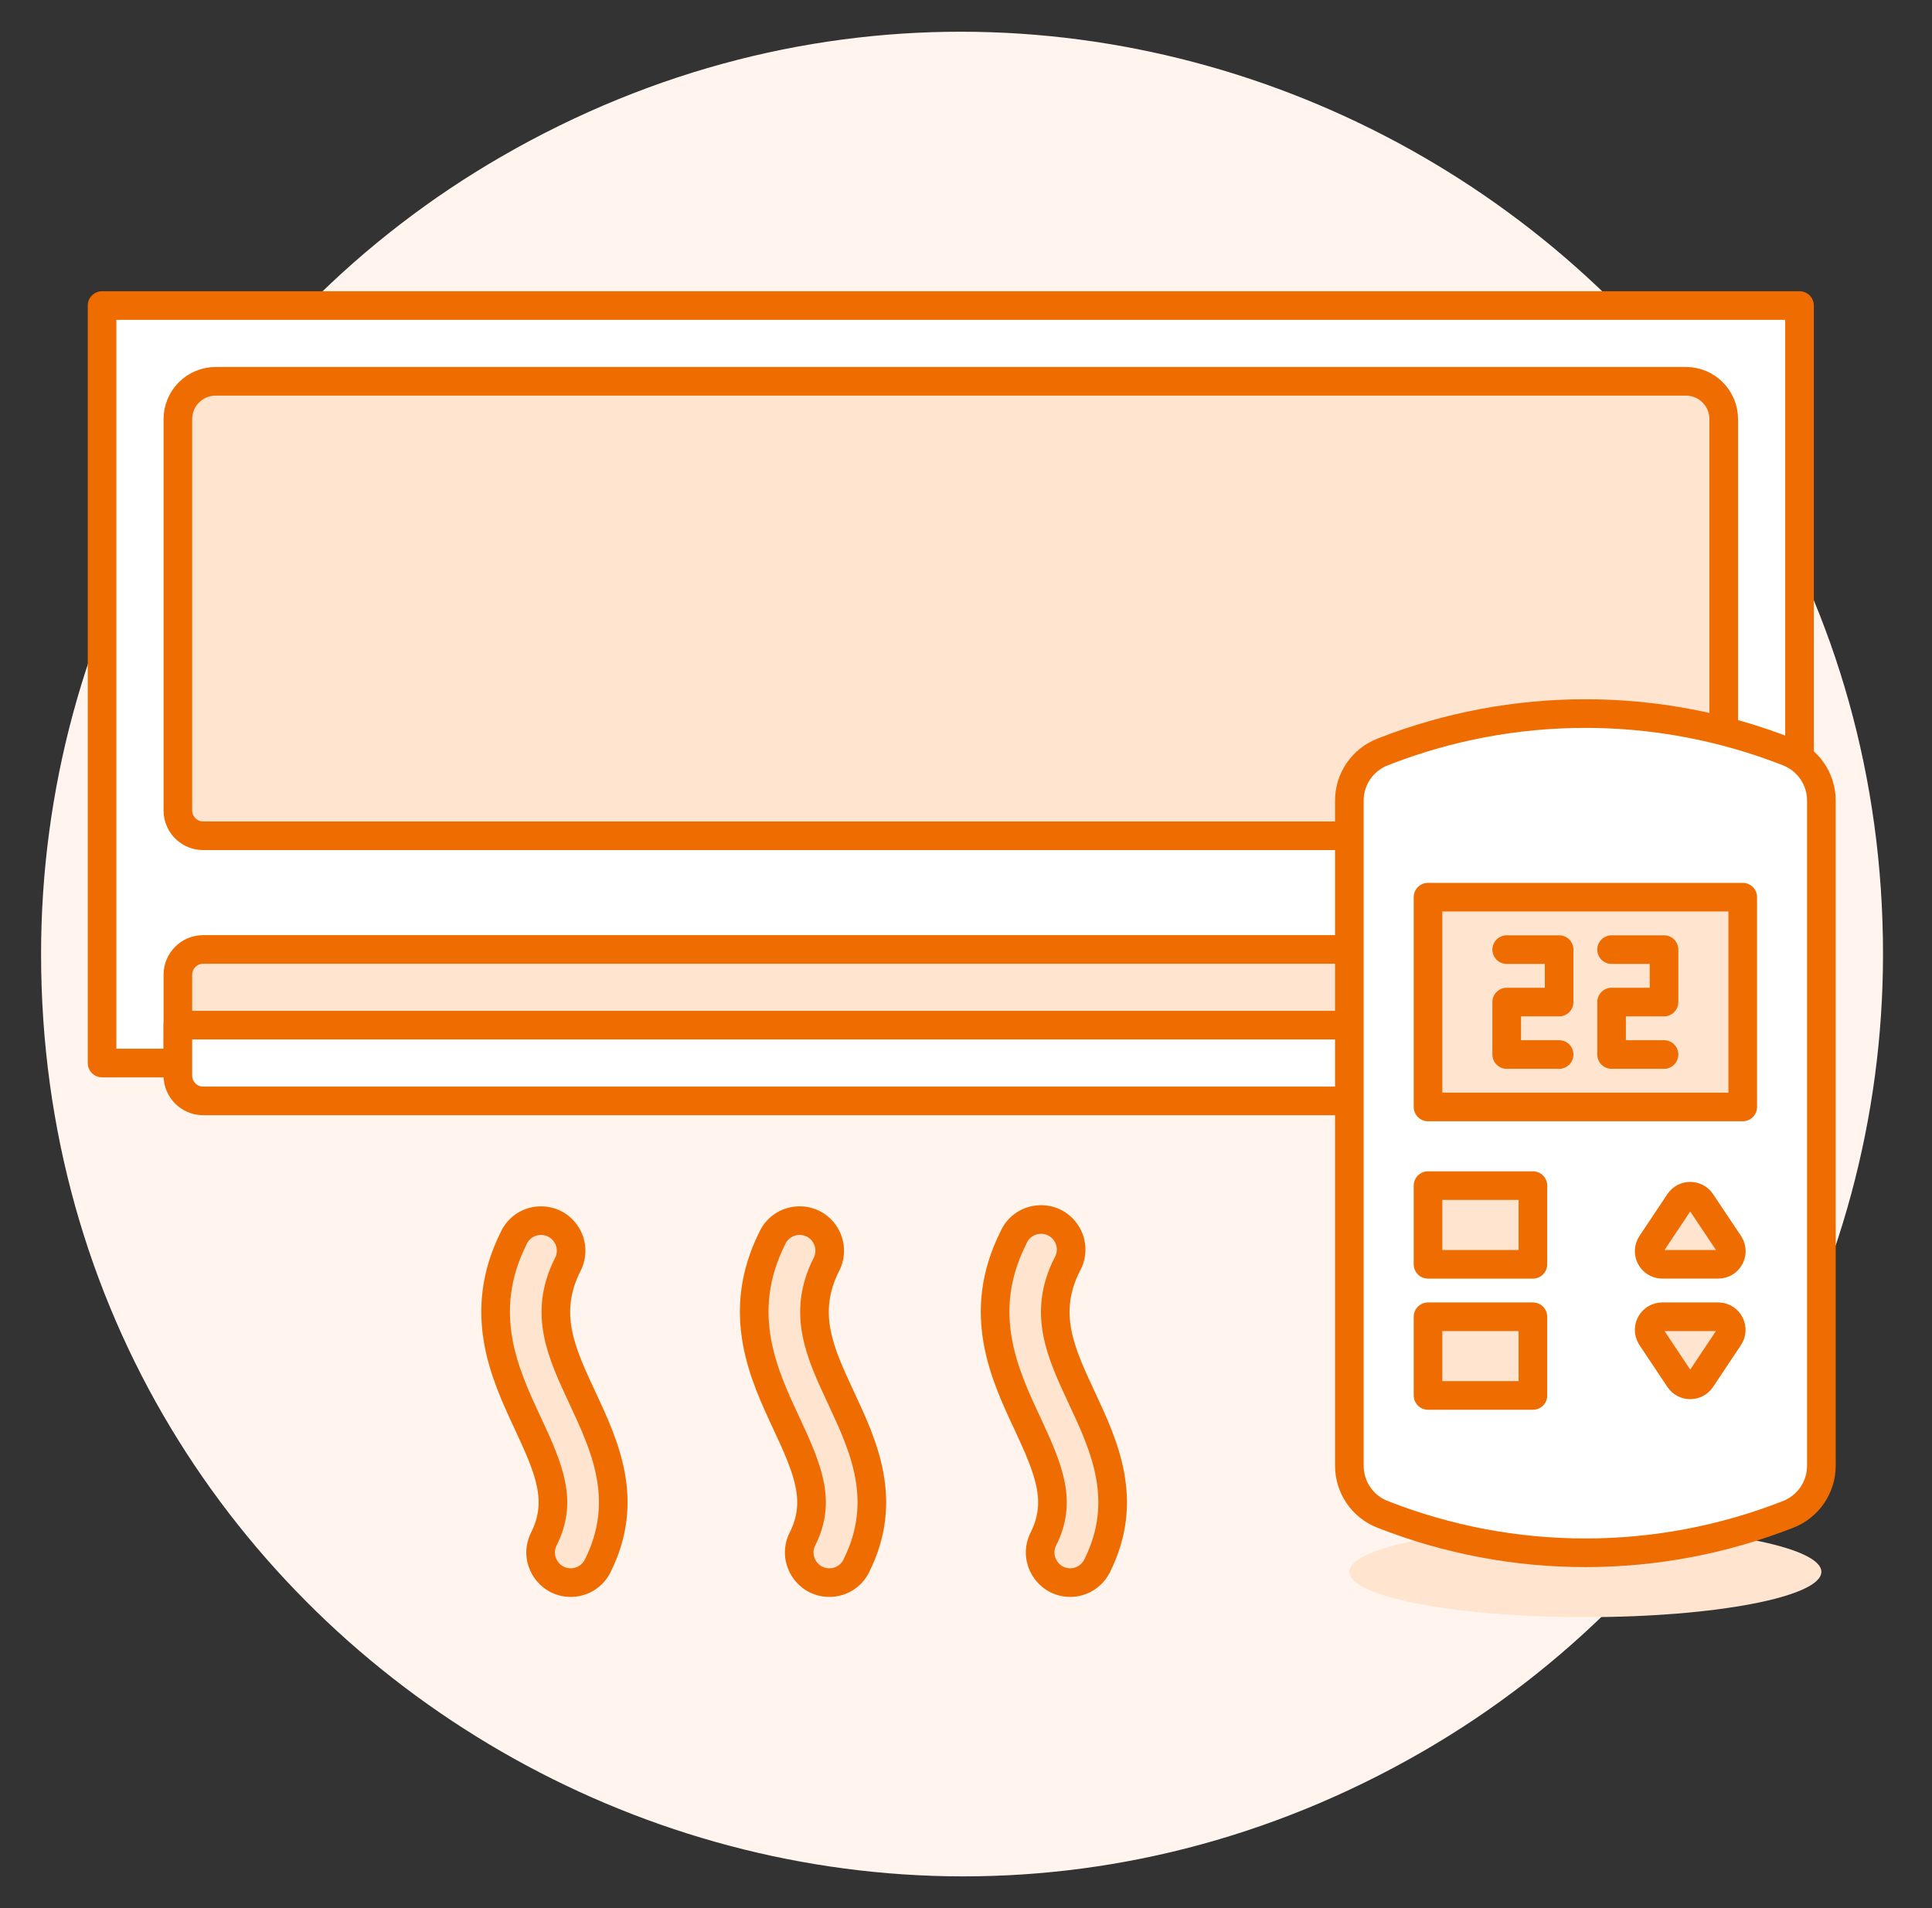
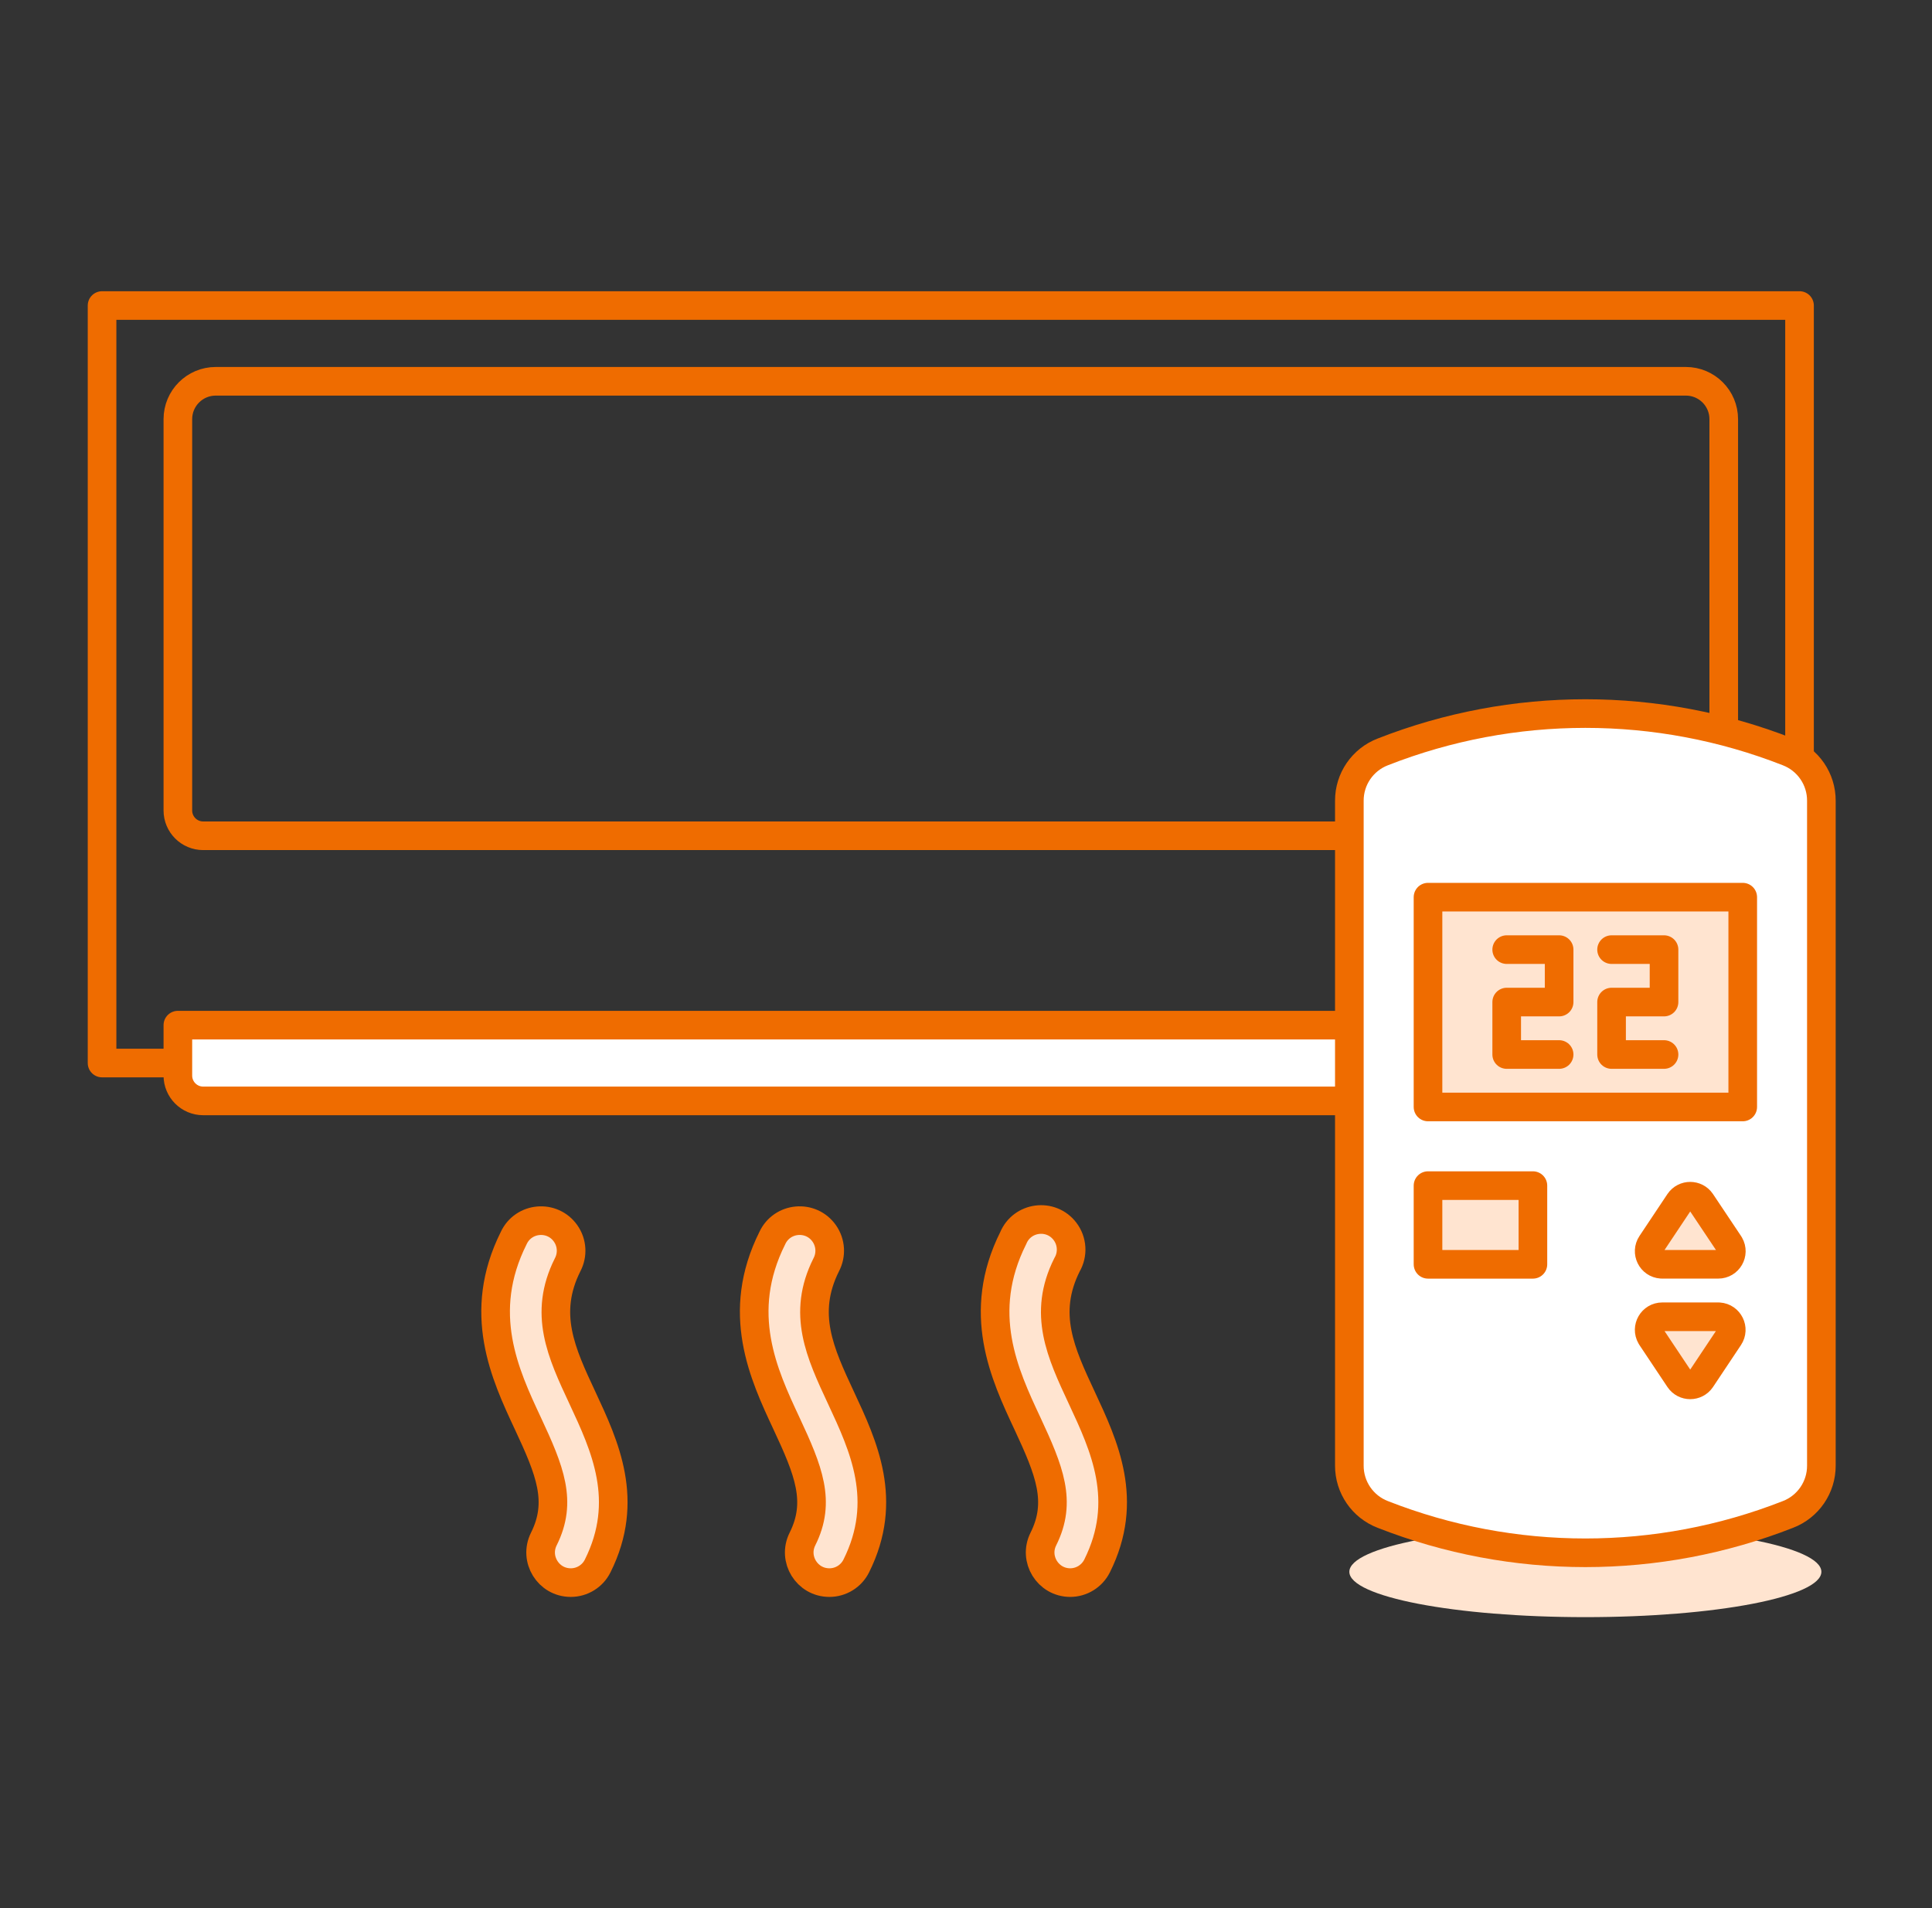
<svg xmlns="http://www.w3.org/2000/svg" width="81" height="80" viewBox="0 0 81 80" fill="none">
  <rect x="0" y="0" width="81" height="80" fill="#333333" stroke="none" />
-   <path d="M1.722 40C1.722 69.723 33.898 88.301 59.64 73.439C71.586 66.541 78.946 53.795 78.946 40C78.946 10.276 46.769 -8.301 21.028 6.561C9.081 13.458 1.722 26.205 1.722 40Z" fill="#FFF5EE" />
-   <path d="M4.279 12.81H75.446V44.569H4.279L4.279 12.81Z" fill="white" />
  <path d="M4.279 12.81H75.446V44.569H4.279L4.279 12.81Z" stroke="#EF6C00" stroke-width="1.2" stroke-linecap="round" stroke-linejoin="round" />
-   <path d="M72.269 35.041H8.519C7.932 35.041 7.457 34.566 7.457 33.98V17.574C7.457 16.697 8.168 15.986 9.045 15.986H70.681C71.558 15.986 72.269 16.697 72.269 17.574V35.041Z" fill="#FFE4D0" />
  <path d="M72.269 35.041H8.519C7.932 35.041 7.457 34.566 7.457 33.98V17.574C7.457 16.697 8.168 15.986 9.045 15.986H70.681C71.558 15.986 72.269 16.697 72.269 17.574V35.041Z" stroke="#EF6C00" stroke-width="1.2" stroke-linecap="round" stroke-linejoin="round" />
-   <path d="M57.978 39.807H8.519C7.932 39.807 7.457 40.282 7.457 40.869V44.568H57.978V39.807Z" fill="#FFE4D0" stroke="#EF6C00" stroke-width="1.2" stroke-linecap="round" stroke-linejoin="round" />
  <path d="M62.742 39.805H72.27V44.569H62.742V39.805Z" fill="white" stroke="#EF6C00" stroke-width="1.2" stroke-linecap="round" stroke-linejoin="round" />
  <path d="M57.978 46.157H8.519C7.932 46.157 7.457 45.681 7.457 45.095V42.981H57.978V46.157Z" fill="white" stroke="#EF6C00" stroke-width="1.2" stroke-linecap="round" stroke-linejoin="round" />
  <path d="M67.506 39.805H72.27V44.569H67.506V39.805Z" fill="#FFE4D0" stroke="#EF6C00" stroke-width="1.2" stroke-linecap="round" stroke-linejoin="round" />
  <path d="M76.362 65.9C76.362 64.853 71.933 64.003 66.468 64.003C61.004 64.003 56.572 64.853 56.572 65.9C56.572 66.947 61.002 67.801 66.468 67.801C71.934 67.801 76.362 66.947 76.362 65.9Z" fill="#FFE4D0" />
  <path d="M76.362 61.445C76.366 62.355 75.806 63.172 74.956 63.497C69.499 65.638 63.435 65.638 57.978 63.497C57.128 63.172 56.568 62.355 56.572 61.445V33.575C56.568 32.665 57.128 31.848 57.978 31.523C63.435 29.382 69.499 29.382 74.956 31.523C75.806 31.848 76.366 32.665 76.362 33.575V61.445Z" fill="white" />
  <path d="M76.362 61.445C76.366 62.355 75.806 63.172 74.956 63.497C69.499 65.638 63.435 65.638 57.978 63.497C57.128 63.172 56.568 62.355 56.572 61.445V33.575C56.568 32.665 57.128 31.848 57.978 31.523C63.435 29.382 69.499 29.382 74.956 31.523C75.806 31.848 76.366 32.665 76.362 33.575V61.445Z" stroke="#EF6C00" stroke-width="1.2" stroke-linecap="round" stroke-linejoin="round" />
  <path d="M59.87 37.615H73.065V46.411H59.87V37.615Z" fill="#FFE4D0" />
  <path d="M59.87 37.615H73.065V46.411H59.87V37.615Z" stroke="#EF6C00" stroke-width="1.2" stroke-linecap="round" stroke-linejoin="round" />
  <path d="M59.87 49.709H64.268V53.008H59.87V49.709Z" fill="#FFE4D0" stroke="#EF6C00" stroke-width="1.2" stroke-linecap="round" stroke-linejoin="round" />
-   <path d="M59.87 55.207H64.268V58.506H59.87V55.207Z" fill="#FFE4D0" stroke="#EF6C00" stroke-width="1.2" stroke-linecap="round" stroke-linejoin="round" />
  <path d="M70.407 50.395L69.235 52.153C69.001 52.505 69.234 52.979 69.656 53.006C69.668 53.007 69.681 53.007 69.693 53.007H72.037C72.46 53.008 72.724 52.551 72.513 52.184C72.507 52.174 72.501 52.163 72.494 52.153L71.319 50.395C71.101 50.072 70.625 50.072 70.407 50.395Z" fill="#FFE4D0" stroke="#EF6C00" stroke-width="1.2" stroke-linecap="round" stroke-linejoin="round" />
  <path d="M71.32 57.819L72.491 56.062C72.726 55.71 72.492 55.236 72.07 55.208C72.058 55.208 72.046 55.207 72.034 55.207H69.693C69.27 55.207 69.005 55.664 69.216 56.03C69.222 56.041 69.229 56.051 69.235 56.062L70.407 57.819C70.625 58.143 71.101 58.143 71.32 57.819Z" fill="#FFE4D0" stroke="#EF6C00" stroke-width="1.2" stroke-linecap="round" stroke-linejoin="round" />
  <path d="M63.169 39.814H65.367V42.013H63.169V44.212H65.367" stroke="#EF6C00" stroke-width="1.2" stroke-linecap="round" stroke-linejoin="round" />
  <path d="M67.566 39.814H69.765V42.013H67.566V44.212H69.765" stroke="#EF6C00" stroke-width="1.2" stroke-linecap="round" stroke-linejoin="round" />
  <path d="M23.928 66.353C22.991 66.352 22.381 65.365 22.8 64.526C23.586 62.956 23.058 61.661 22.131 59.678C21.166 57.615 19.969 55.044 21.538 51.907C21.948 51.026 23.157 50.92 23.715 51.715C23.988 52.103 24.019 52.612 23.796 53.032C22.771 55.08 23.534 56.714 24.419 58.607C25.361 60.625 26.427 62.911 25.058 65.654C24.846 66.083 24.407 66.354 23.928 66.353Z" fill="#FFE4D0" stroke="#EF6C00" stroke-width="1.2" />
  <path d="M34.771 66.353C33.833 66.352 33.223 65.365 33.643 64.526C34.427 62.958 33.9 61.662 32.973 59.678C32.008 57.615 30.811 55.044 32.38 51.907C32.79 51.026 33.999 50.919 34.557 51.714C34.83 52.103 34.861 52.612 34.638 53.032C33.614 55.08 34.377 56.714 35.26 58.607C36.202 60.625 37.27 62.91 35.9 65.654C35.688 66.083 35.25 66.354 34.771 66.353Z" fill="#FFE4D0" stroke="#EF6C00" stroke-width="1.2" />
  <path d="M44.87 66.353C43.933 66.351 43.324 65.365 43.743 64.526C44.528 62.958 43.999 61.662 43.074 59.678C42.108 57.615 40.91 55.044 42.481 51.907C42.854 51.01 44.057 50.853 44.648 51.624C44.96 52.032 44.994 52.589 44.733 53.032C43.709 55.08 44.472 56.714 45.356 58.607C46.298 60.625 47.365 62.91 45.996 65.654C45.783 66.081 45.347 66.352 44.87 66.353Z" fill="#FFE4D0" stroke="#EF6C00" stroke-width="1.2" />
</svg>